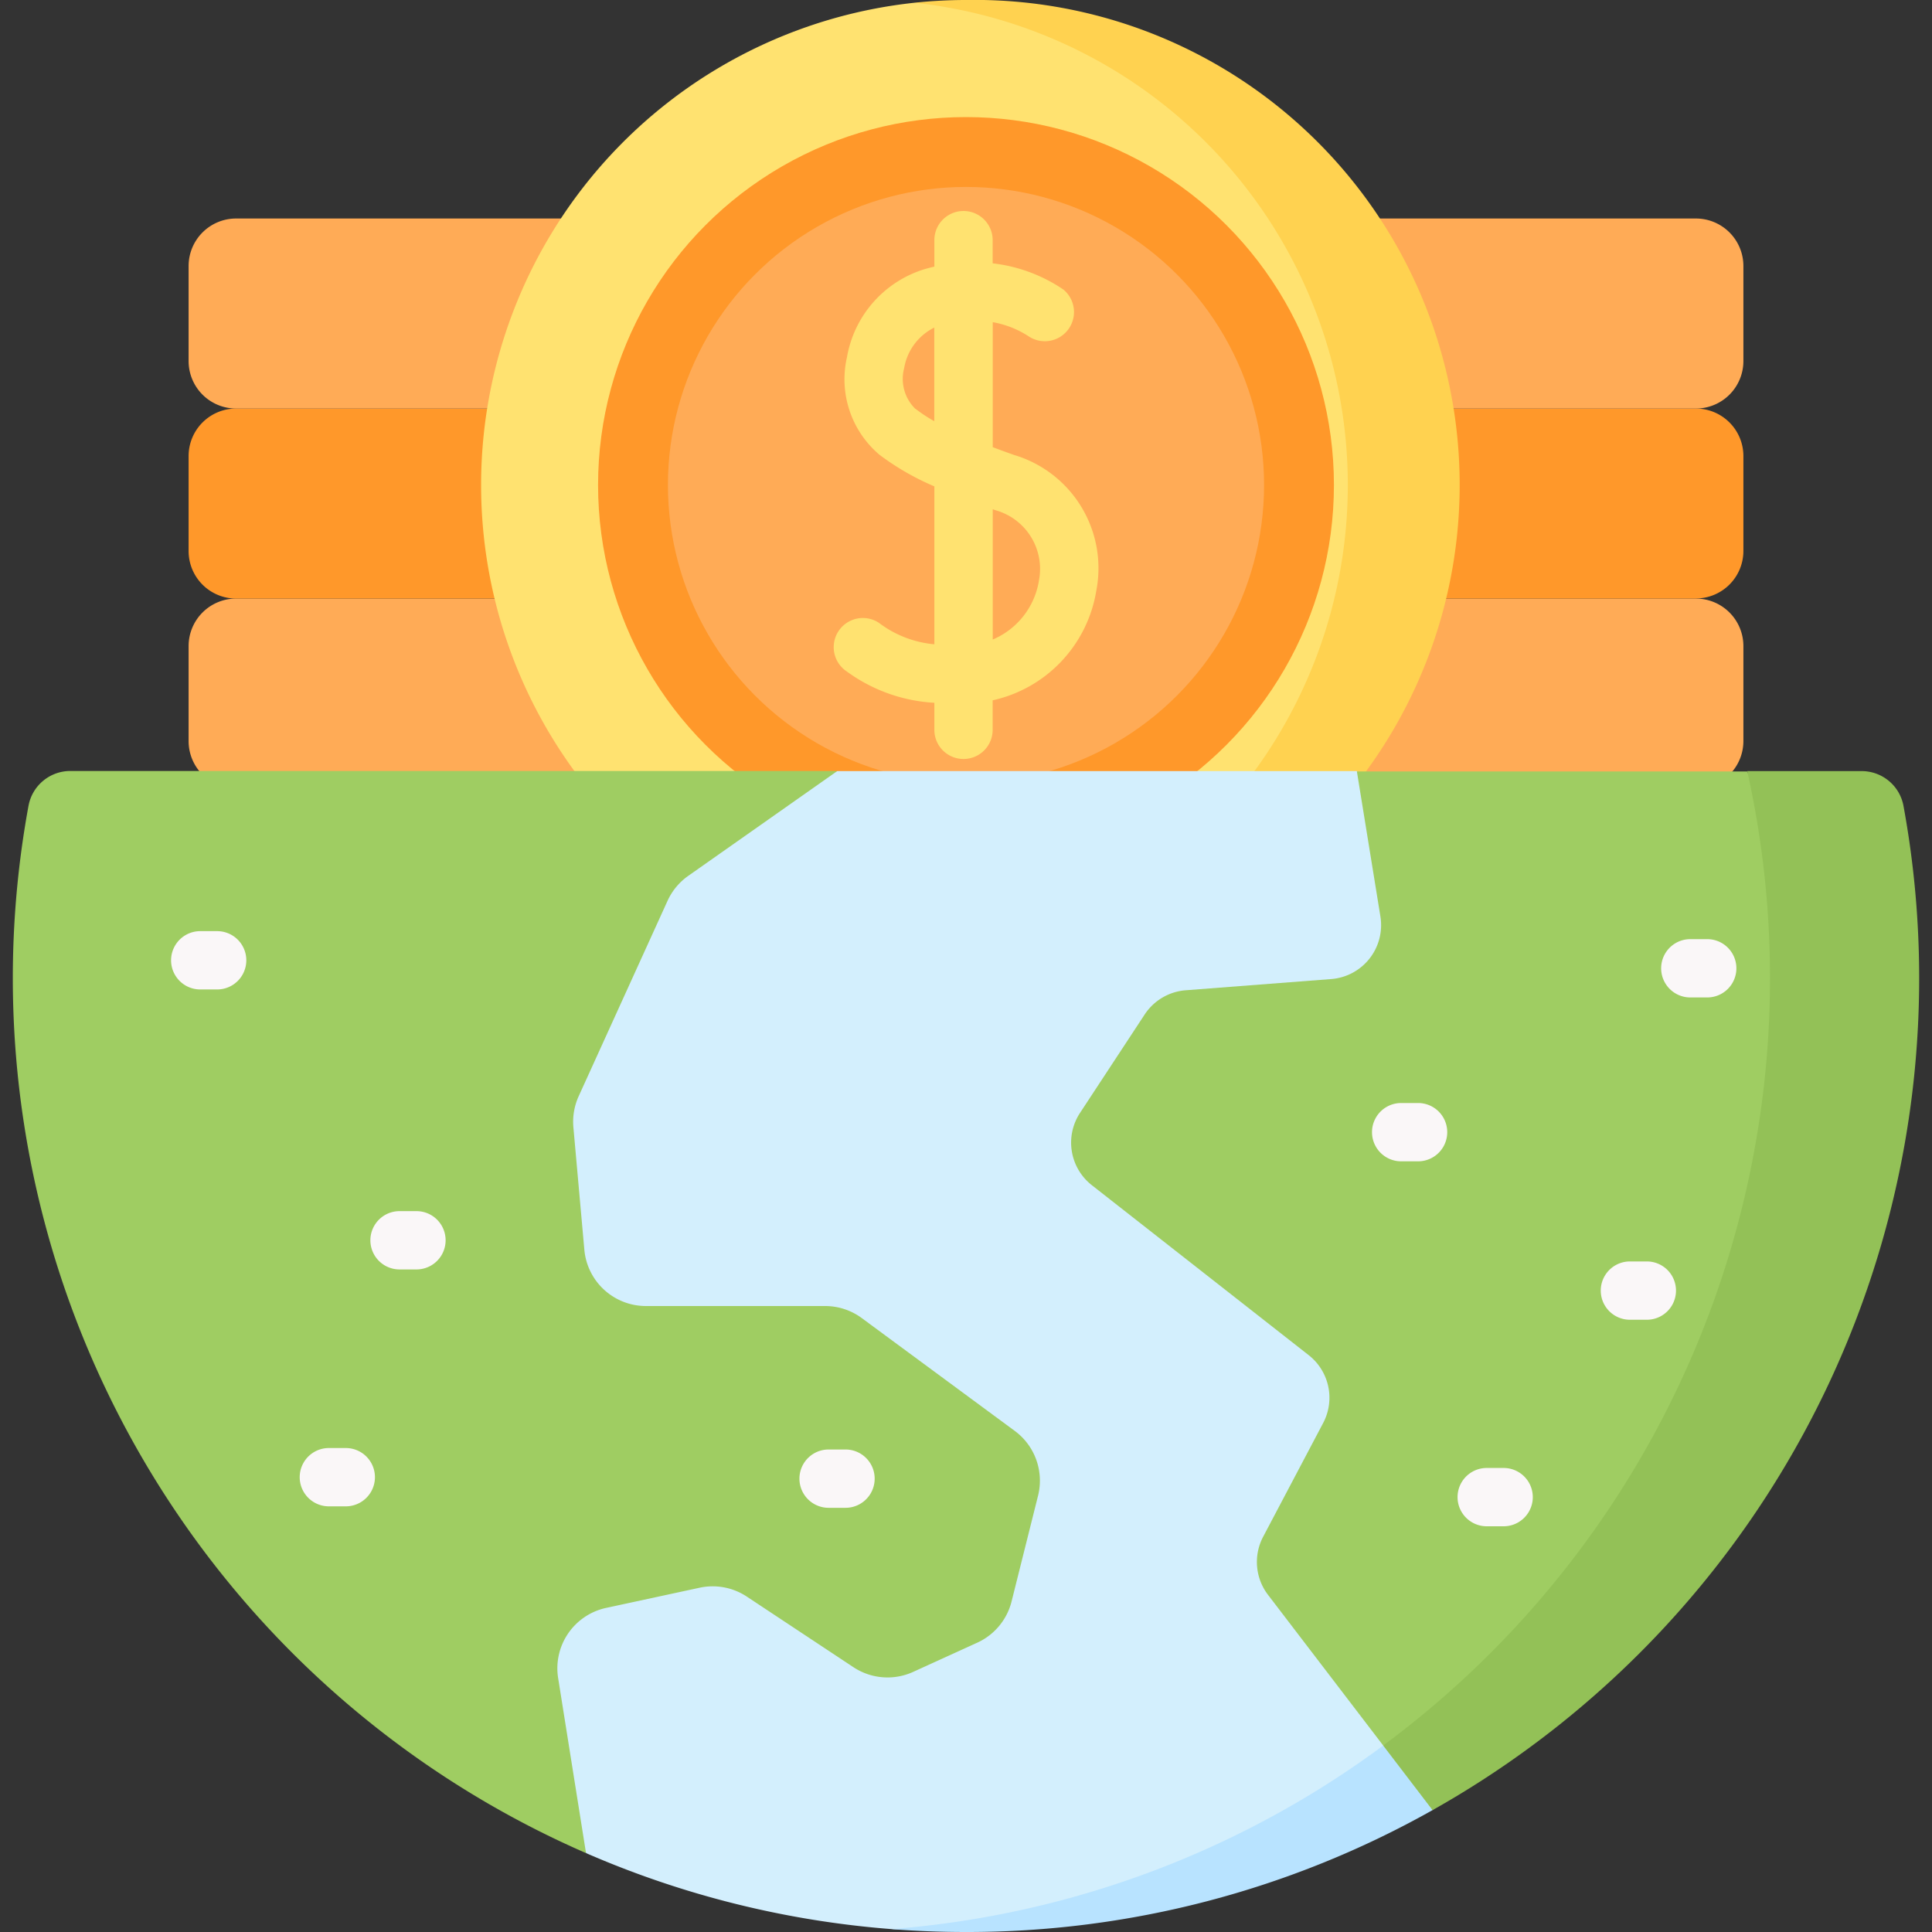
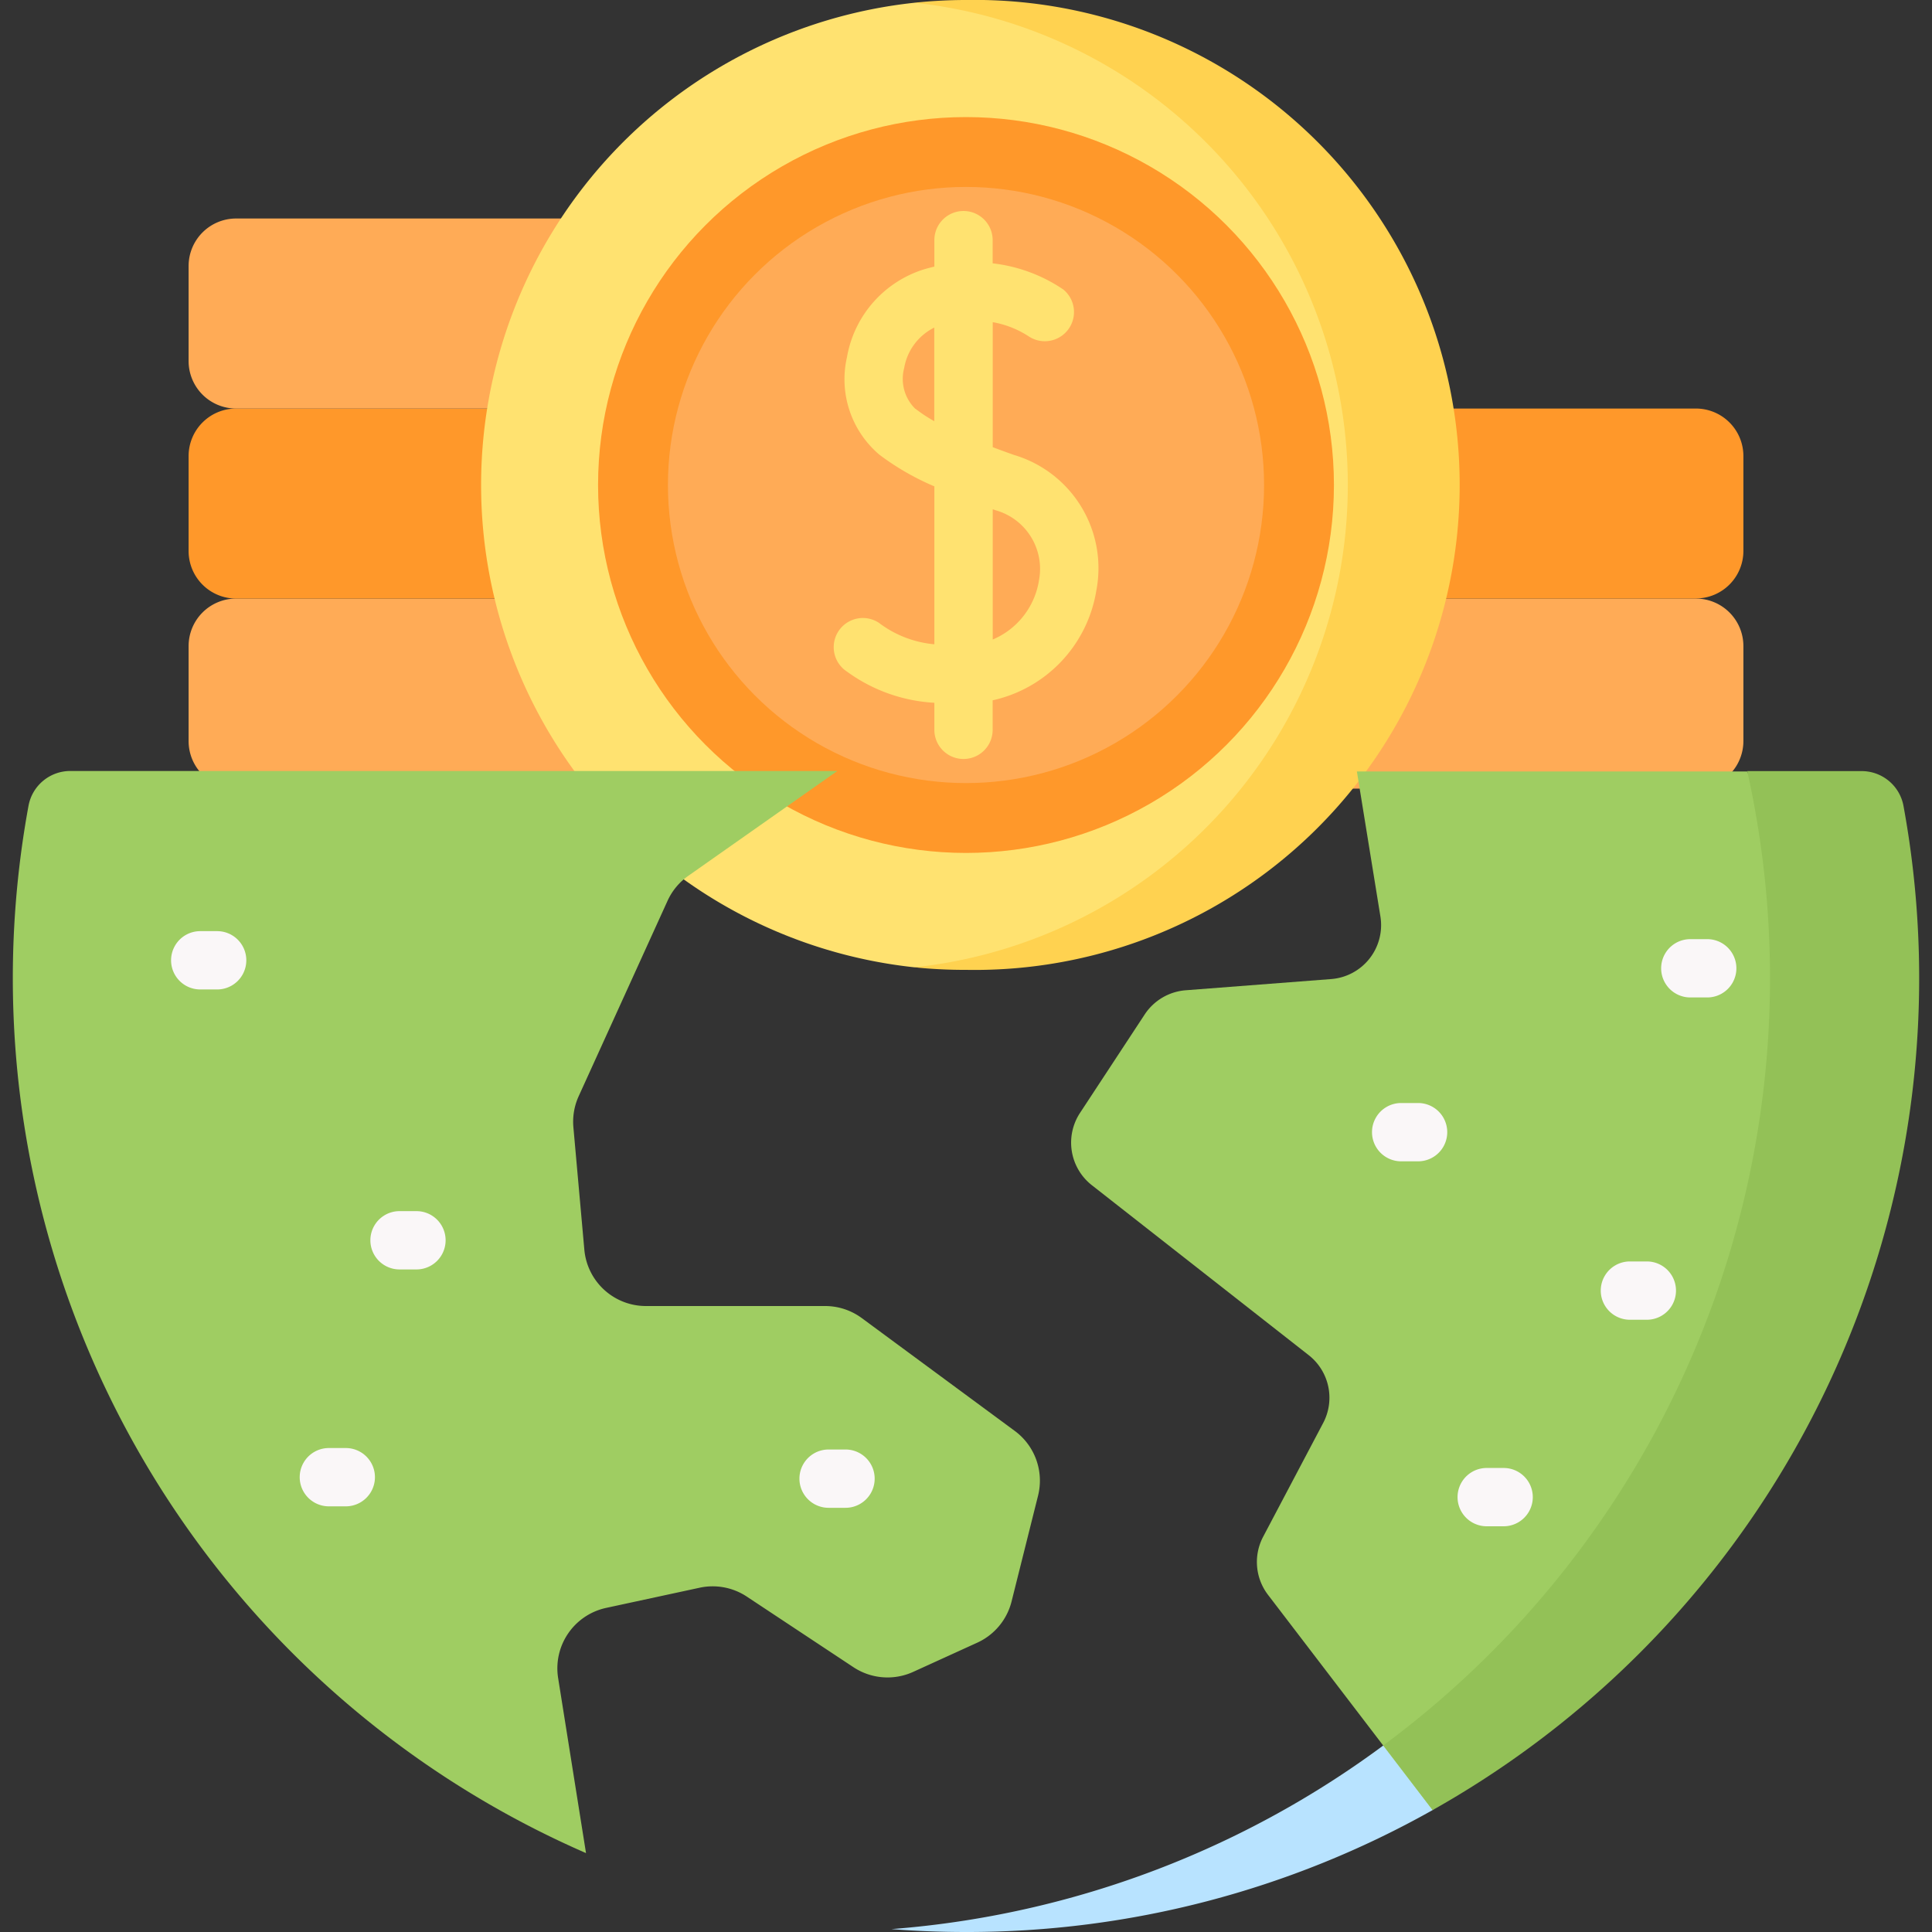
<svg xmlns="http://www.w3.org/2000/svg" width="50" height="50" viewBox="0 0 50 50">
  <rect x="0" y="0" width="50" height="50" fill="#333333" stroke="none" />
  <defs>
    <clipPath id="clip-path">
      <rect id="Rectangle_2546" data-name="Rectangle 2546" width="50" height="50" transform="translate(246 897)" fill="#8bc992" />
    </clipPath>
  </defs>
  <g id="Mask_Group_7" data-name="Mask Group 7" transform="translate(-246 -897)" clip-path="url(#clip-path)">
    <g id="global-crisis" transform="translate(246 897)">
      <path id="Path_4162" data-name="Path 4162" d="M43.89,20.409H30.8a1.23,1.23,0,0,1-1.229-1.229V16.721A1.23,1.23,0,0,1,30.8,15.491H43.89a1.23,1.23,0,0,1,1.229,1.229v2.459a1.23,1.23,0,0,1-1.229,1.229Z" fill="#ffab56" />
      <path id="Path_4163" data-name="Path 4163" d="M43.89,15.491H30.8a1.23,1.23,0,0,1-1.229-1.229V11.8A1.23,1.23,0,0,1,30.8,10.573H43.89A1.23,1.23,0,0,1,45.119,11.8v2.459a1.23,1.23,0,0,1-1.229,1.229Z" fill="#ff982a" />
-       <path id="Path_4164" data-name="Path 4164" d="M43.89,10.573H30.8a1.23,1.23,0,0,1-1.229-1.229V6.885A1.23,1.23,0,0,1,30.8,5.655H43.89a1.23,1.23,0,0,1,1.229,1.229V9.344a1.229,1.229,0,0,1-1.229,1.229Z" fill="#ffab56" />
      <path id="Path_4165" data-name="Path 4165" d="M6.11,20.409H19.2a1.23,1.23,0,0,0,1.229-1.229V16.721A1.23,1.23,0,0,0,19.2,15.491H6.11a1.23,1.23,0,0,0-1.229,1.229v2.459A1.23,1.23,0,0,0,6.11,20.409Z" fill="#ffab56" />
      <path id="Path_4166" data-name="Path 4166" d="M6.11,15.491H19.2a1.23,1.23,0,0,0,1.229-1.229V11.8A1.23,1.23,0,0,0,19.2,10.573H6.11A1.23,1.23,0,0,0,4.881,11.8v2.459A1.23,1.23,0,0,0,6.11,15.491Z" fill="#ff982a" />
      <path id="Path_4167" data-name="Path 4167" d="M6.11,10.573H19.2a1.23,1.23,0,0,0,1.229-1.229V6.885A1.23,1.23,0,0,0,19.2,5.655H6.11A1.23,1.23,0,0,0,4.881,6.885V9.344A1.229,1.229,0,0,0,6.11,10.573Z" fill="#ffab56" />
      <path id="Path_4168" data-name="Path 4168" d="M23.666,25.034l.588-.013,1.414-.154L28,24.34l2.838-2.172,3.68-2.843,1.469-5.5s-.45-4.515-.423-4.677c-.139-.284-2-4.944-2-4.944L28.829.975,26.375.232,24.418.071h-.752a12.553,12.553,0,0,0,0,24.963Z" fill="#ffe270" />
      <path id="Path_4169" data-name="Path 4169" d="M25,0a12.692,12.692,0,0,0-1.334.071,12.553,12.553,0,0,1,0,24.963A12.692,12.692,0,0,0,25,25.1,12.552,12.552,0,1,0,25,0Z" fill="#ffd250" />
      <circle id="Ellipse_33" data-name="Ellipse 33" cx="9.522" cy="9.522" r="9.522" transform="translate(15.478 3.03)" fill="#ff982a" />
      <circle id="Ellipse_34" data-name="Ellipse 34" cx="7.714" cy="7.714" r="7.714" transform="translate(17.286 4.838)" fill="#ffab56" />
      <path id="Path_4170" data-name="Path 4170" d="M26.271,11.784c-.19-.067-.385-.138-.579-.211V8.338a2.484,2.484,0,0,1,.929.366.755.755,0,0,0,.9-1.21,4.086,4.086,0,0,0-1.831-.679v-.6a.754.754,0,0,0-1.509,0V6.9c-.091.021-.183.045-.276.073a2.9,2.9,0,0,0-1.986,2.274,2.559,2.559,0,0,0,.84,2.521,6.721,6.721,0,0,0,1.422.819v4.087a2.782,2.782,0,0,1-1.437-.557.754.754,0,0,0-.826,1.263,4.241,4.241,0,0,0,2.263.808v.7a.754.754,0,0,0,1.509,0v-.764a3.478,3.478,0,0,0,2.683-2.841,3.057,3.057,0,0,0-2.1-3.5Zm-2.579-1.2A1.085,1.085,0,0,1,23.4,9.525a1.437,1.437,0,0,1,.779-1.047V10.9A3.919,3.919,0,0,1,23.692,10.579Zm3.194,4.452a2,2,0,0,1-1.194,1.515V13.179l.076.027a1.575,1.575,0,0,1,1.118,1.825Z" fill="#ffe270" />
-       <path id="Path_4171" data-name="Path 4171" d="M36.369,41.847l.516,3.635-1.085-.31.178,1.927-2.352.738-3.893,1.4-4.68.688-1.755.009-.227-.009h0a24.533,24.533,0,0,1-7.9-1.965l-4.531-7.95,5.727-2.71-6.339-7.563L13,22.524l8.671-2.568H35.116l5.64,8.295Z" fill="#d3effd" />
      <path id="Path_4172" data-name="Path 4172" d="M37.078,46.844A24.555,24.555,0,0,1,25,50q-.975,0-1.931-.075a24.555,24.555,0,0,0,13.668-5.482Z" fill="#b8e3ff" />
      <path id="Path_4173" data-name="Path 4173" d="M17.812,22.667a1.6,1.6,0,0,0-.536.646l-2.3,5.057a1.6,1.6,0,0,0-.137.8l.284,3.175A1.6,1.6,0,0,0,16.718,33.8h4.637a1.6,1.6,0,0,1,.948.312l3.962,2.922a1.6,1.6,0,0,1,.6,1.673l-.686,2.74a1.6,1.6,0,0,1-.887,1.065l-1.661.757a1.6,1.6,0,0,1-1.544-.122l-2.761-1.828a1.6,1.6,0,0,0-1.219-.229l-2.423.523a1.6,1.6,0,0,0-1.24,1.812l.722,4.533A24.7,24.7,0,0,1,.738,20.853a1.1,1.1,0,0,1,1.076-.9H21.671Z" fill="#9fcd62" />
      <path id="Path_4174" data-name="Path 4174" d="M45.543,35.6l-4.109,5.53-4.356,5.719-4.263-5.576a1.4,1.4,0,0,1-.126-1.5l1.555-2.947a1.4,1.4,0,0,0-.374-1.754l-5.614-4.4a1.4,1.4,0,0,1-.306-1.869l1.674-2.548a1.4,1.4,0,0,1,1.062-.627l3.765-.29a1.4,1.4,0,0,0,1.274-1.619l-.609-3.754h10.1l2.75,6.153Z" fill="#9fcd62" />
      <path id="Path_4175" data-name="Path 4175" d="M37.078,46.844,35.8,45.171a24.7,24.7,0,0,0,9.419-25.215h2.967a1.1,1.1,0,0,1,1.076.9A24.7,24.7,0,0,1,37.078,46.844Z" fill="#93c157" />
      <g id="Group_1956" data-name="Group 1956">
        <g id="Group_1948" data-name="Group 1948">
          <path id="Path_4176" data-name="Path 4176" d="M21.882,39.022h-.438a.754.754,0,1,1,0-1.509h.438a.754.754,0,1,1,0,1.509Z" fill="#faf7f8" />
        </g>
        <g id="Group_1949" data-name="Group 1949">
          <path id="Path_4177" data-name="Path 4177" d="M36.7,30.055h-.438a.754.754,0,1,1,0-1.509H36.7a.754.754,0,1,1,0,1.509Z" fill="#faf7f8" />
        </g>
        <g id="Group_1950" data-name="Group 1950">
          <path id="Path_4178" data-name="Path 4178" d="M42.62,34.155h-.438a.754.754,0,1,1,0-1.509h.438a.754.754,0,0,1,0,1.509Z" fill="#faf7f8" />
        </g>
        <g id="Group_1951" data-name="Group 1951">
          <path id="Path_4179" data-name="Path 4179" d="M38.914,39.5h-.438a.754.754,0,0,1,0-1.509h.438a.754.754,0,0,1,0,1.509Z" fill="#faf7f8" />
        </g>
        <g id="Group_1952" data-name="Group 1952">
          <path id="Path_4180" data-name="Path 4180" d="M44.183,25.814h-.438a.754.754,0,1,1,0-1.509h.438a.754.754,0,1,1,0,1.509Z" fill="#faf7f8" />
        </g>
        <g id="Group_1953" data-name="Group 1953">
          <path id="Path_4181" data-name="Path 4181" d="M5.62,25.607H5.182a.754.754,0,0,1,0-1.509H5.62a.754.754,0,0,1,0,1.509Z" fill="#faf7f8" />
        </g>
        <g id="Group_1954" data-name="Group 1954">
          <path id="Path_4182" data-name="Path 4182" d="M8.949,38.984H8.511a.754.754,0,0,1,0-1.509h.438a.754.754,0,0,1,0,1.509Z" fill="#faf7f8" />
        </g>
        <g id="Group_1955" data-name="Group 1955">
          <path id="Path_4183" data-name="Path 4183" d="M10.778,32.853H10.34a.754.754,0,0,1,0-1.509h.438a.754.754,0,0,1,0,1.509Z" fill="#faf7f8" />
        </g>
      </g>
    </g>
  </g>
</svg>